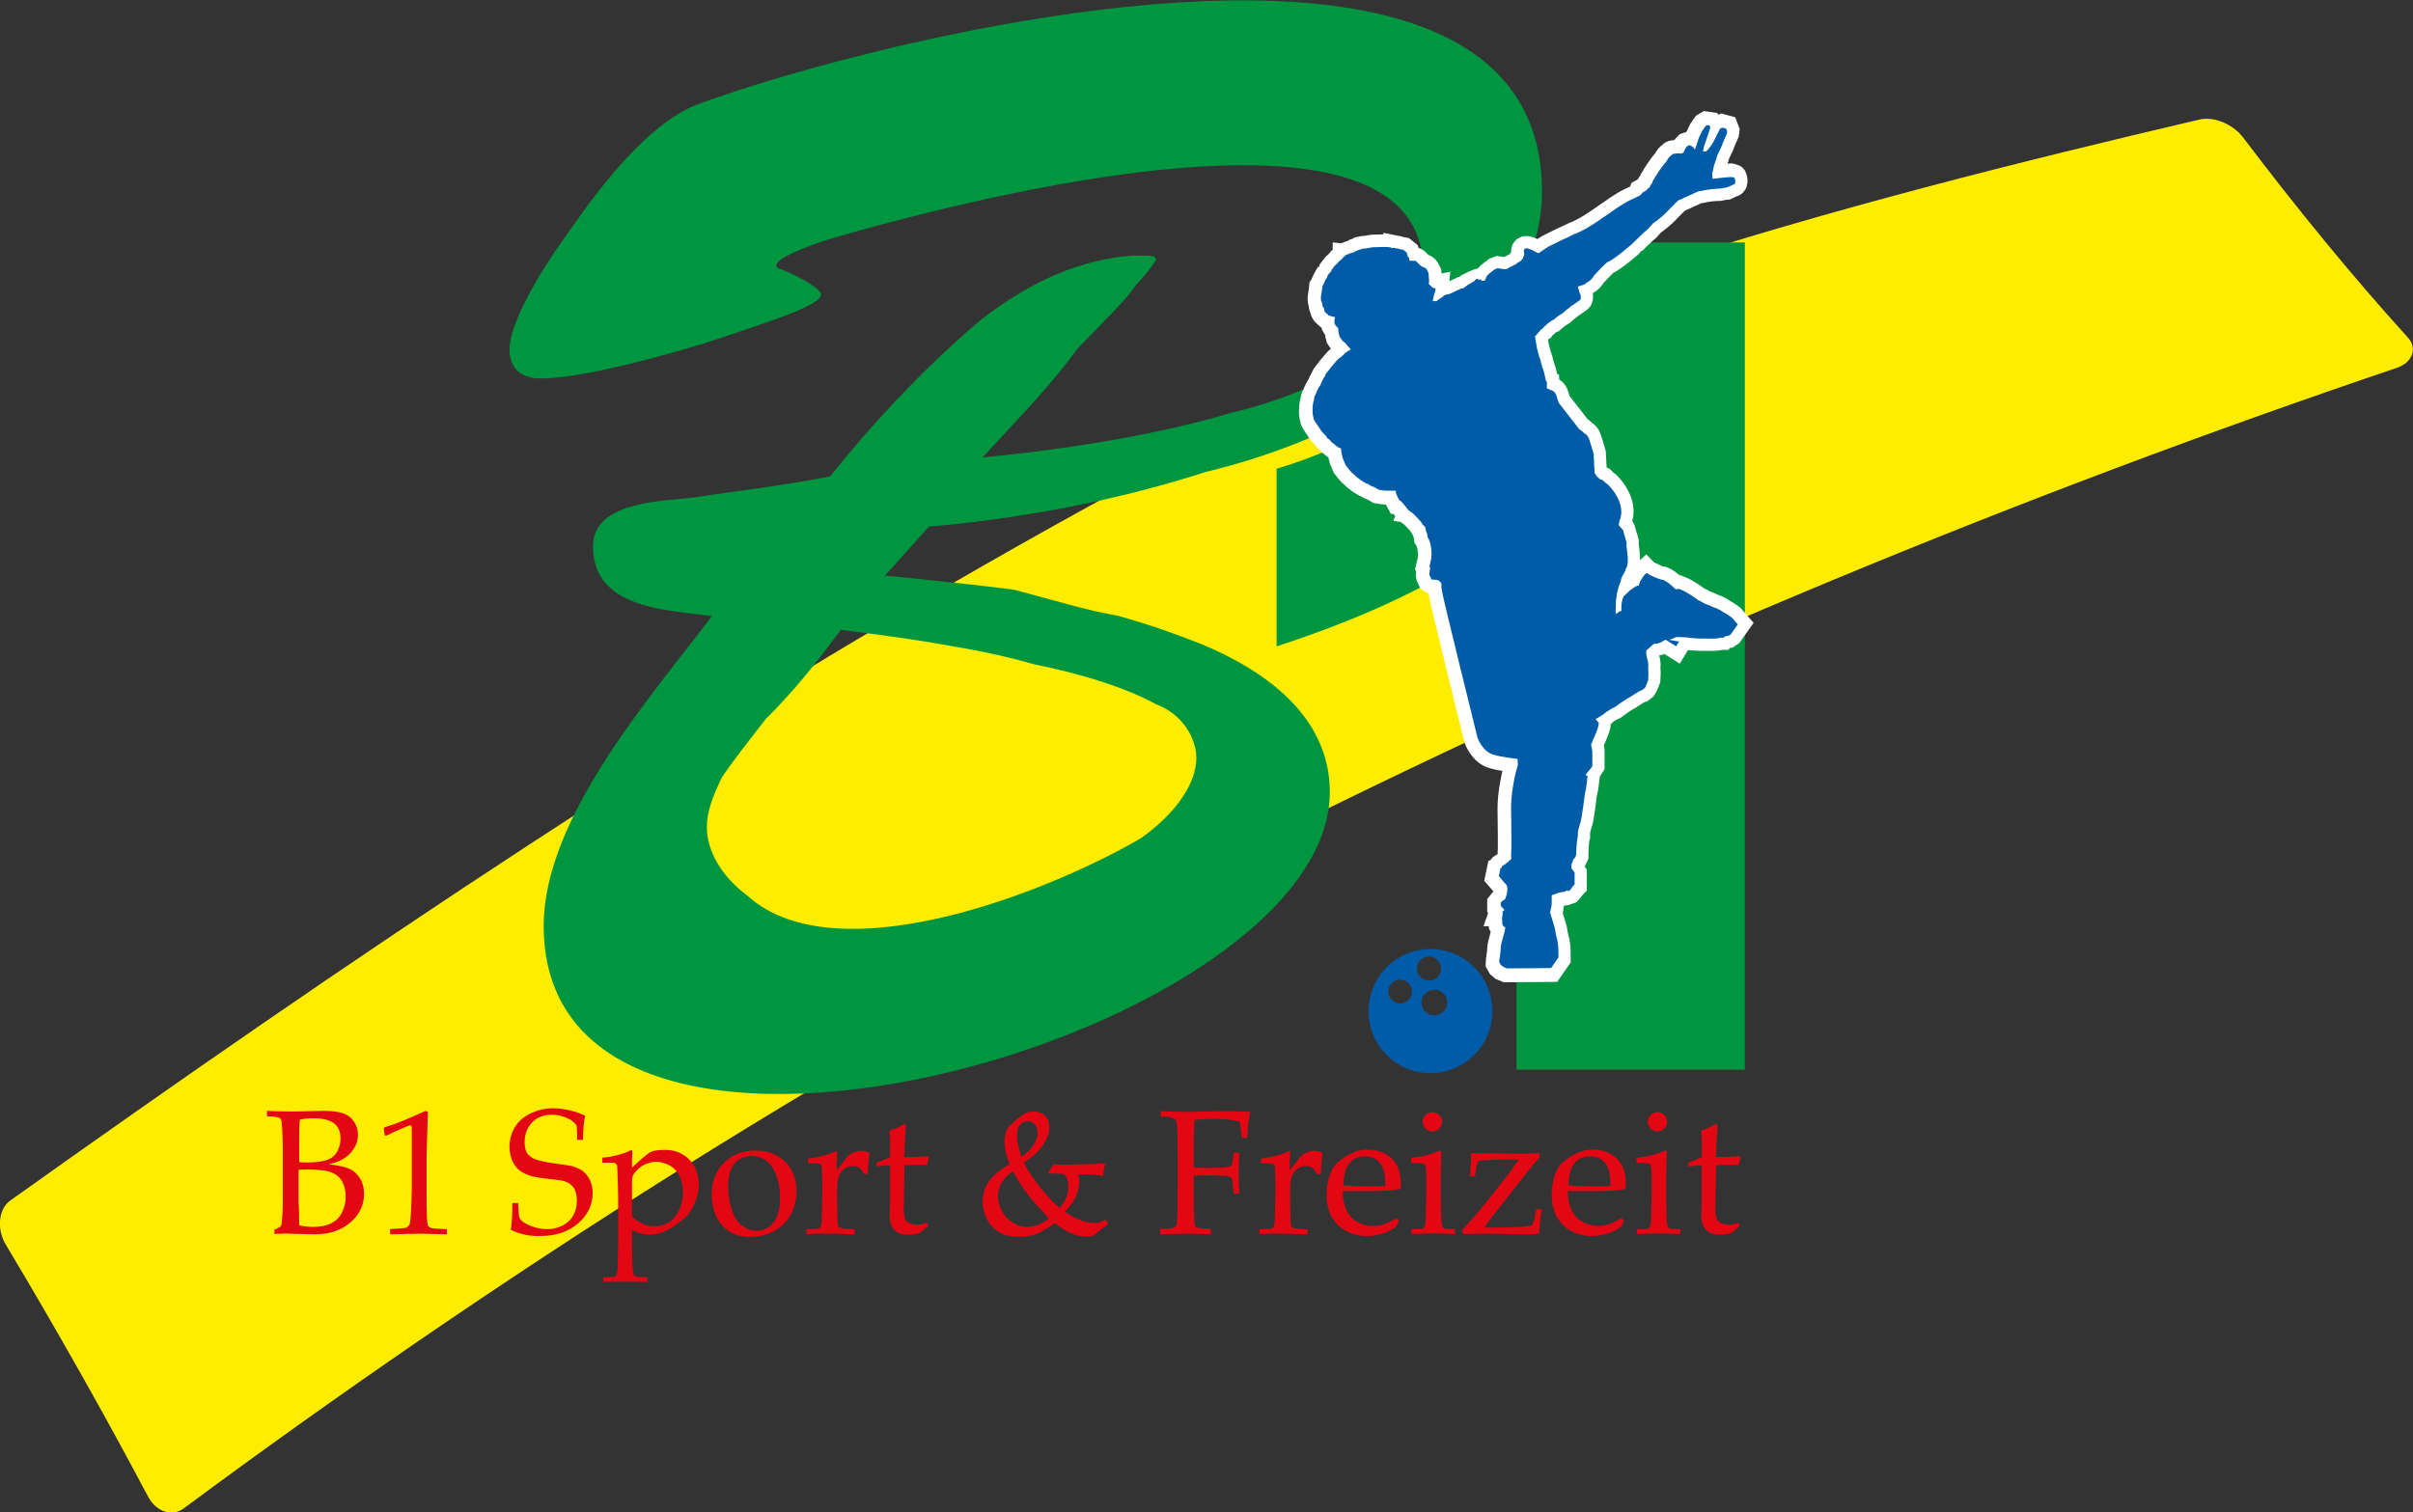
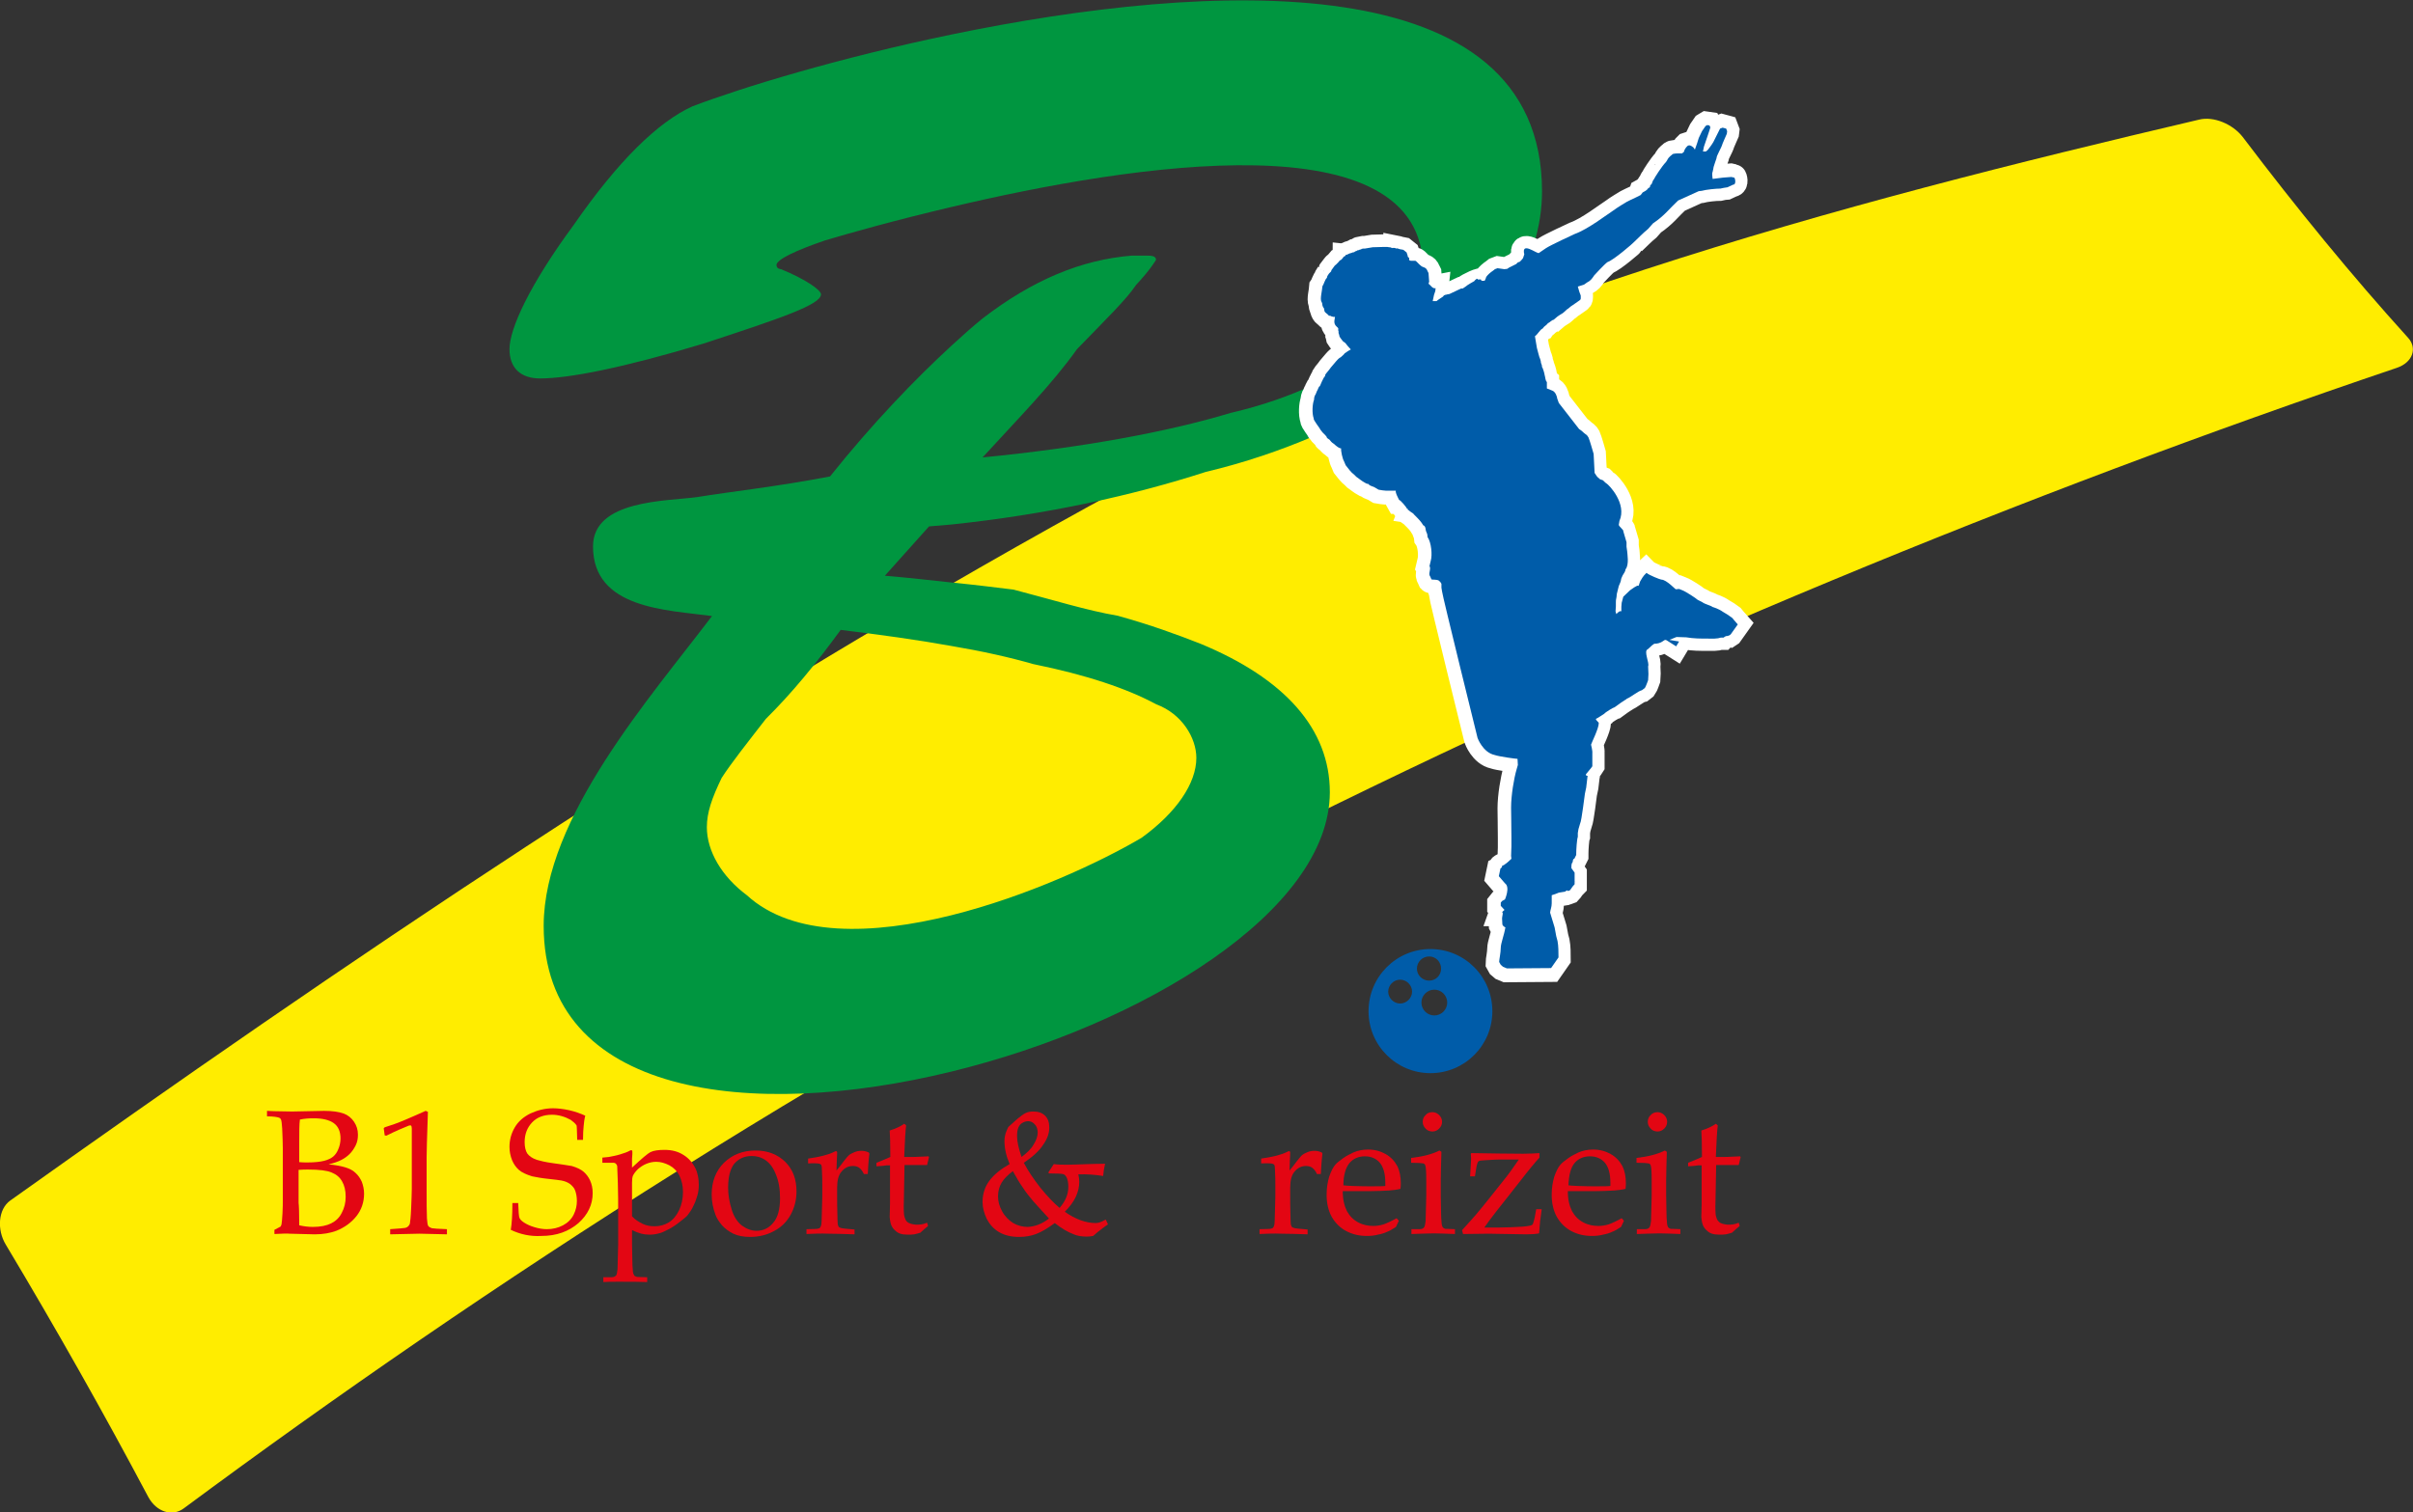
<svg xmlns="http://www.w3.org/2000/svg" version="1.1" id="Ebene_1" x="0px" y="0px" viewBox="0 0 748.3 469.1" style="enable-background:new 0 0 748.3 469.1;" xml:space="preserve">
  <rect x="0" y="0" width="748.3" height="469.1" fill="#333333" stroke="none" />
  <style type="text/css">
	.st0{fill:#FFED00;}
	.st1{fill:#009640;}
	.st2{fill-rule:evenodd;clip-rule:evenodd;fill:#005CA9;}
	.st3{fill-rule:evenodd;clip-rule:evenodd;fill:#009640;}
	.st4{fill:#FFFFFF;}
	.st5{fill:none;stroke:#FFFFFF;stroke-width:8;stroke-miterlimit:3.864;}
	.st6{fill-rule:evenodd;clip-rule:evenodd;fill:#E30613;}
	.st7{fill:#005CA9;}
</style>
  <path class="st0" d="M3.2,372.4c101.5-72.3,213.8-148.8,334.4-215.3C450.7,94.7,570,63.4,682,37.1c4.5-1.1,10.4,1.4,13.5,5.4  c16.8,22.2,33.9,43.1,51.2,62.2c3,3.2,1.6,7.7-3.4,9.4C626.6,153.6,509.1,202,392.2,260.5C262.4,325.7,149.8,399.1,57,467.9  c-3.6,2.7-8.5,1.1-11-3.5C32,438,17.3,412,1.8,386.1C-1,381.5-0.6,375.1,3.2,372.4z" />
-   <path class="st1" d="M541.1,75.2v256.6h-70.8V163.3c-11.8,8.6-23.5,16-34.3,21.2c-10.5,5.2-24.1,10.8-40.1,16v-55.1  c24.4-7.2,42.5-19.8,56.1-30.7c12.8-10.2,23.2-23.1,31-39.5H541.1z" />
  <path class="st2" d="M443.6,294.4c10.6,0,19.2,8.6,19.2,19.3c0,10.6-8.6,19.2-19.2,19.2s-19.2-8.6-19.2-19.2  C424.4,303,433,294.4,443.6,294.4z M434.2,303.9c2,0,3.7,1.7,3.7,3.7c0,2-1.7,3.7-3.7,3.7c-2,0-3.7-1.7-3.7-3.7  C430.5,305.6,432.2,303.9,434.2,303.9z M443.2,296.7c2.1,0,3.7,1.7,3.7,3.8c0,2.1-1.7,3.7-3.7,3.7c-2.1,0-3.8-1.7-3.8-3.7  C439.4,298.4,441.1,296.7,443.2,296.7z M444.8,307c2.2,0,4,1.8,4,4c0,2.2-1.8,4-4,4c-2.2,0-4-1.8-4-4  C440.8,308.8,442.6,307,444.8,307z" />
  <path class="st3" d="M295.1,283.9c23.2-5.8,45.8-16.3,58.9-24c10.8-7.8,17-16.9,17-24.8c0-6.2-4.5-13.7-12.4-16.6  c-9.1-4.9-21.5-9.1-38.2-12.5c-7.3-2.1-15.8-4-25.3-5.6c-10.5-1.9-22.1-3.5-34.4-5c-7.8,10.7-15.3,19.8-23.2,27.6  c-5.9,7.6-10.8,13.8-13.7,18.3c-3,6.2-4.6,10.7-4.6,15.3c0,7.4,4.6,15.3,12.4,21.1C245.9,290.8,270.7,290,295.1,283.9z M295.1,332.4  c-62.4,15.3-126.5,7.6-126.5-45.2c0-33.5,33.3-71.1,52.2-96.1c-14-1.9-36.9-2.2-36.9-21.6c0-14.5,22.9-14,32.3-15.3  c10.4-1.7,24.5-3.2,41.2-6.4c13.1-16.4,26.3-30.1,37.7-40.6c3.4-3.1,6.5-5.9,9.6-8.4c15.6-12,30.6-18.2,46.2-19.5h4.6  c1.3,0,3,0,3,1.3c0,0-1.7,3-6.2,7.8c-3,4.5-9.1,10.4-18.3,19.9c-7.6,10.7-18.2,21.5-29.3,33.6c30.6-3,57-7.8,76.9-13.8  c19.5-4.5,34.8-12.4,44.4-19.9c10.4-6.3,15.3-15.4,15.3-24.8c0-46.7-90-32.5-146.2-19.2c-17.9,4.2-32.3,8.3-39.3,10.4  c-8.8,3-15,5.9-15,7.6c0,1.3,1.4,1.3,1.4,1.3c7.8,3.2,12.4,6.5,12.4,7.8c0,3.2-12.4,7.4-36.5,15.3c-24.8,7.5-41.8,10.8-50.6,10.8  c-6.1,0-9.5-3.3-9.5-9.1c0-6.3,6.2-19.9,19.9-38.5c13.8-19.9,26.1-31.9,36.8-36.8c15.2-5.8,45.6-15.1,80.4-22.3  c79.8-16.5,183.1-22.3,183.1,48.7c0,10.4-3.2,22.9-11.1,32c-7.5,10.7-18.3,21.5-33.6,30.6c-15.3,9.1-35.2,18.6-59.6,24.4  c-22.6,7.3-49.2,13.2-78.8,16.3l-7,0.6l-13.7,15.3c7.2,0.6,14.2,1.4,20.7,2.1c7.1,0.7,13.5,1.5,19.2,2.2c12.3,3.2,22.8,6.5,32.3,8.1  c10.4,2.9,18.3,5.8,25.7,8.7c26.1,10.8,40.1,26.4,40.1,46.1C412.3,282.6,354.5,317.9,295.1,332.4z" />
  <path class="st4" d="M508.8,60.7c-0.5,0.3-3.1,1.5-3.1,1.5l-1.2,0.6c0,0-3.2,1.9-4.2,2.7c-1.9,1.2-7.8,5.8-12,7.3  c0,0-7.6,3.5-8.9,4.4l-2.2,1.5c-0.7,0.2-5.5-3.7-4.5,0.4l-0.4,1.2L472,81l-0.5,0.5l-0.6,0.2l-0.5,0.5l-1,0.5l-1.2,0.6l-0.6,0.4  l-0.9,0.1l-2.1-0.3l-0.8,0.3l-0.5,0.4l-0.7,0.5l-0.6,0.5l-0.5,0.5l-0.4,0.5l-0.2,0.6l-0.3,0.6h-1c0-0.9-4.5,1.4-5,1.9l-0.9,0.6h-0.5  l-3.6,1.7l-0.6,0.1c-0.4,0.2-1,0-1.4,0.7l-0.6,0.4l-0.9,0.1l-0.5,0.4H445h-0.7l0.4-1.9l0.4-1.2l0.1-0.9c-1,0.2-1.4-0.8-2.2-1.4  l0.2-0.6l-0.2-2.7l-0.3-0.6c-0.5-1.4-1.4-1-2.1-1.7c-0.6-0.4-1.4-1.5-1.7-1.5h-1.4l-0.5-0.2v-0.5l-0.4-0.3l-0.1-0.5l-0.2-0.6  l-0.1-0.3l-0.5-0.4l-0.5-0.4l-0.5-0.1l-0.6-0.1l-0.6-0.2l-0.5-0.1c0,0.5,0.1-0.1-0.7-0.1h-0.6c0,0.3,0-0.2-0.9-0.2  c-0.5-0.1-0.5-0.1-1.5-0.1l-3.6,0.1l-2.4,0.4h-0.5l-0.5,0.1c-0.4,0.4-0.4,0-0.9,0.4h-0.3l-0.7,0.4c0-0.5,0,0.3-0.9,0.3l-0.5,0.2  c-0.5,0-1.2,0.6-1.7,0.6c0,0.5-0.7,0.4-0.7,0.7l-0.4,0.5l-0.3,0.3l-0.4,0.2l-0.5,0.6l-0.9,0.9c0.1-0.4-0.4,0.5-1.2,1.5l-0.1,0.4  l-0.4,0.4l-0.5,0.5c0.5-0.4-0.5,0.4-0.5,1.2c-0.6,0.4-0.9,1.9-1.4,2.6c-0.1,1.5-0.8,3.9-0.3,4.8l0.1,0.5l0.1,0.7l0.2,0.6  c0.6,0.4,0.1,1.2,0.8,1.7l0.6,0.5l0.5,0.5c-0.4,0,0.3-0.2,0.6,0.1l0.7,0.2h0.5c0,0.5-0.7,2,0.5,3l0.5,0.5v0.7  c0.1,0.5,0.1-0.4,0.1,0.8l0.2,0.6l0.1,0.5l0.4,0.6l0.3,0.4l0.4,0.5l0.7,0.5l0.8,1l0.9,1c-0.9,0.5-0.9,0.5-1.9,1.2  c-0.4,0.5,0,0.1-1.2,1.2c-0.4,0.2-0.7,0.4-1.4,1.2l-1.7,2c-0.6,0.9-1.4,1.7-1.7,2.2l-0.1,0.5c-0.4,0.4-0.4,0.5-1,1.7l-0.6,1.4  c-0.4,0-0.6,1.2-0.9,1.5l-0.4,1c-0.4,0.5-0.5,1.2-0.5,1.7c-0.5,1.2-0.7,4.2-0.1,5.8c-0.2,0.5,2,3.1,2,3.4l0.4,0.5l0.3,0.4l0.2,0.2  l0.3,0.3l0.4,0.4l0.4,0.5c0,0.4,0.5,0.6,0.9,0.9l0.5,0.6c0.3,0.4,1,0.7,1.2,1c0.7,0.6,1.4,1.1,1.9,1.1c-0.1,0.8,0.4,3.2,0.9,4  l0.5,1.2c1,1.2,1.4,2,2.7,3l0.6,0.6l0.7,0.5c0,0,2.4,1.9,3,1.7l0.2,0.2c0.4,0.5,1.5,0.6,2,1l1,0.6l1.2,0.2l1,0.1h3.2  c-0.4,0.4,1,2.9,1,2.9c0.4,0,2.4,2.4,2.4,2.7c0.7,0.1-0.1,0.5,0.7,0.5c0,0.4,1.4,0.9,1.4,1.2c1.7,1.7,2.2,2.2,3,3.5  c0.4,0,0.7,0.7,0.7,1.2l0.1,0.5l0.4,1l0.1,0.9c1.2,1.7,1.5,5.6,1,7.3l-0.4,1.7c0.6,0.9-0.5,2.4,0.2,3.2l0.4,0.9  c0.1,0.1,0.5,0.1,0.6,0.1c0.4,0,0.1,0,1.2,0.1l0.5,0.2l0.5,0.5l0.3,0.5v1.2l0.2,1.2c0,0.9,11,45.4,11,45.4s1.6,4.5,5.3,5.3  c1.4,0.5,6.6,1.2,7.1,1.2l0.1,1.9l-0.4,1.4c-0.8,2.7-1.7,8-1.7,11.8c0,0.9,0.1,6.1,0.1,9.2v2.9c0,1-0.1,1.9-0.1,2.9l0.1,0.9  c-2,1.9-1.7,1.4-2.4,2c-0.9,0.1-0.1,0.5-1,1l-0.5,2.4l1.9,2.2c1.7,1.2,0,5,0,5l-0.9,0.5l-0.4,0.5v1l1.1,1.2c0.3,0-0.6,0.5-0.7,0.8  c0.5,0,0,1.2,0,1.9l0.1,1.9c0.4,0.9,1.4,1,0.9,1c-0.3,2.1-1.4,4.8-1.4,6.2c0,1.5-0.5,3.7-0.5,4.4l0.5,0.9l0.7,0.6l1.2,0.5l13.7-0.1  l2.3-3.3c0-1.4,0-3.6-0.3-5.1l-0.4-1.5l-0.5-2.7l-1.4-4.6c0.1-1,0.5-1.7,0.5-2.9c0-0.6,0-1.5,0-2.5l1.2-0.4l1-0.4l1.9-0.3l0.6-0.4  c0.4,0,0,0.4,0.9,0c0.5-0.5,0.6-1,1.5-1.9v-3.6l-1-1.4c0-1,0-1.4,0.4-1.9c0.1-0.3,0-1,0.5-1l0.6-1.2v-0.7c0-1.4,0.2-4.6,0.5-5.4  v-1.2l0.2-1.2l0.5-1.7c0.5-0.9,1.4-8.9,1.5-9.3l0.4-1.9l0.4-3.4c0.3-0.5-0.5,0.1-0.5-0.7c0.8-1,1.7-2,2-2.5v-4  c0.1-0.8-0.4-2.7-0.4-2.7c0.2-0.7,2.4-5,2.4-6.7c0-0.3-0.9-0.8-0.9-1.3c0.9-0.4,1.9-1.2,2.6-1.6c0.4-0.5,2.9-2,3.2-2  c3.5-2.6,3.7-2.4,3.7-2.6c1.5-0.6,3.5-2.4,4.8-2.7l0.9-0.7c0.3-0.4,1-2.4,1-2.4l0.1-1.9l-0.1-2.4c0.5-1-1.5-4.8-0.1-5.3l1.3-1.2  l0.7-0.5c2.2,0,3-1.2,3.4-1.2l0.4,0.1l3,1.9l0.9-1.5l-3-0.5l2.2-0.9l3,0.1c2.4,0.4,4.4,0.4,7.1,0.4h1.7l1.1-0.1l0.8-0.2h0.9  c0.4-0.4,0.9-0.5,0.9-0.5c0.9,0-0.1-0.1,0.7-0.1l0.6-0.4l2.2-3.1c-0.9-1-1.7-2-1.7-2l-1.4-1l-1.5-0.9c-1.4-1-2.9-1.4-3.2-1.5  c-0.6-0.5-2.5-0.9-3.2-1.5l-1.4-0.7c-0.5-0.5-3.9-2.7-4.8-3l-1-0.4l-1,0.1c0,0.2-2.9-3-4.5-3c-0.3,0-3.9-1.4-4.6-2.1  c-1.2,1.1-1.5,1.9-2,2.7l-0.4,1.2c-0.3,0.3-0.1,0-0.5,0.1l-0.9,0.5l-1.3,0.9l-2.1,2l-0.5,1.9l-0.1,1.2v1.4h-0.5l-0.7,0.5l-0.3,0.4  l-0.2-0.4l-0.1-0.5c0-0.9,0.1-0.7,0.1-1.5v-1.2c0-0.5,0-0.9,0.2-1.7l0.1-1c0-0.1,0.6-2.4,0.6-2.4c0.2-0.6,0.7-1.4,0.7-2l0.1-0.4  l0.4-0.9c0.4-0.6,0.9-1.4,0.9-1.9c1.2-1.4,0.5-5.1,0.5-5.6l-0.2-1.4v-1.4l-1-3.4c0.2-0.4-1.4-1.5-1.4-2l0.2-1.2  c2.4-5.3-3.2-11.2-4.1-11.7c-0.1,0-0.6-0.5-1-0.9c-1.2-0.5-0.7-0.1-1.2-0.6c-0.6-0.4-0.9-0.9-1.4-1.7l-0.3-5.9  c-0.2-0.7-1.2-4.2-1.6-5.1c-0.6-1-0.6-0.7-1.4-1.4c-0.5-0.5-1-0.9-1.5-1.2l-6.3-8.1l-0.5-1.4c0-0.4-0.5-2.2-1.7-2.5l-1.5-0.6v-2  c-0.5-0.4-0.5-1.7-0.7-2.2c0-0.3-0.6-2.4-0.8-2.4c0-1-0.4-1-0.4-1.9c-0.4-1.5-0.2-0.3-0.7-2.2l-0.5-1.9l-0.6-3.6  c0.9-0.6,1.5-2,2.4-2.4c0.6-0.9,0.9-0.7,1.7-1.7c0.3,0,1.2-1,1.7-1l0.7-0.6c0.5-0.5,1.7-1.2,1.7-1.2c0.4-0.1,1.7-1.4,1.7-1.4  c0.6-0.3,1-0.9,1.9-1.4l2-1.4c0.5-0.3,0.4-0.6,0.4-1.2c0.1-0.4-0.4-1.2-0.5-1.7l-0.4-1.4l1.9-0.6l1-0.7c1-0.5,1.4-1,2.2-2.2  c0,0,3.2-3.5,4.1-4.1c1.9-0.6,8.1-6,8.1-6.1c1.5-1.4,2.9-2.9,4.5-4.2l1.5-1.7c3.7-2.5,5.1-4.6,7.8-7.1c0,0,5.5-2.5,6.4-2.9l0.9-0.1  c1.4-0.4,4.5-0.7,5.8-0.7c0.4-0.1,1.9-0.4,2.2-0.4l1.7-0.8c1.2,0,0.6-2.2,0.4-2.2l-0.9-0.2l-2.6,0.2l-3.2,0.4c0-0.4-0.3-1.6,0-2.2  l0.2-0.9l0.1-0.6c0.4-1.1,0.4-1.4,0.9-2.7c0-0.9,1.5-3.1,1.9-4.6l0.6-1.4l0.7-1.6l0.1-0.8l-0.3-0.8l-1.1-0.3l-0.8,0.3l-2.1,4.2  c-0.7,1.2-1.6,2.2-1.7,2.4l-0.6,0.5c-1.1,0-0.5,0-0.9,0l0.3-1.5c0,0,2-5.8,2-6l-0.3-0.6l-0.7-0.1l-0.5,0.3l-1.1,1.6l-1,2.1l-0.5,1.6  l-0.7,2l-0.5-0.7c-0.9-0.7-1.2-0.7-1.7-0.5l-0.5,0.5c-0.2,0.3-0.5,0.6-0.7,1.4l-0.6,0.5h-0.7c-0.3,0-2.2-0.1-2.4,0.4l-0.5,0.4  l-0.5,0.5c-0.9,1.2,0.1,0-0.9,1.4c-1.2,1.2-3.5,4.8-3.7,5.3c-0.6,0.7-0.5,1.4-0.9,1.7c-0.5,0,0,0.9-0.8,1l-0.4,0.5l-0.5,0.4  l-0.9,0.5L508.8,60.7z" />
  <path class="st5" d="M508.8,60.7c-0.5,0.3-3.1,1.5-3.1,1.5l-1.2,0.6c0,0-3.2,1.9-4.2,2.7c-1.9,1.2-7.8,5.8-12,7.3  c0,0-7.6,3.5-8.9,4.4l-2.2,1.5c-0.7,0.2-5.5-3.7-4.5,0.4l-0.4,1.2L472,81l-0.5,0.5l-0.6,0.2l-0.5,0.5l-1,0.5l-1.2,0.6l-0.6,0.4  l-0.9,0.1l-2.1-0.3l-0.8,0.3l-0.5,0.4l-0.7,0.5l-0.6,0.5l-0.5,0.5l-0.4,0.5l-0.2,0.6l-0.3,0.6h-1c0-0.9-4.5,1.4-5,1.9l-0.9,0.6h-0.5  l-3.6,1.7l-0.6,0.1c-0.4,0.2-1,0-1.4,0.7l-0.6,0.4l-0.9,0.1l-0.5,0.4H445h-0.7l0.4-1.9l0.4-1.2l0.1-0.9c-1,0.2-1.4-0.8-2.2-1.4  l0.2-0.6l-0.2-2.7l-0.3-0.6c-0.5-1.4-1.4-1-2.1-1.7c-0.6-0.4-1.4-1.5-1.7-1.5h-1.4l-0.5-0.2v-0.5l-0.4-0.3l-0.1-0.5l-0.2-0.6  l-0.1-0.3l-0.5-0.4l-0.5-0.4l-0.5-0.1l-0.6-0.1l-0.6-0.2l-0.5-0.1c0,0.5,0.1-0.1-0.7-0.1h-0.6c0,0.3,0-0.2-0.9-0.2  c-0.5-0.1-0.5-0.1-1.5-0.1l-3.6,0.1l-2.4,0.4h-0.5l-0.5,0.1c-0.4,0.4-0.4,0-0.9,0.4h-0.3l-0.7,0.4c0-0.5,0,0.3-0.9,0.3l-0.5,0.2  c-0.5,0-1.2,0.6-1.7,0.6c0,0.5-0.7,0.4-0.7,0.7l-0.4,0.5l-0.3,0.3l-0.4,0.2l-0.5,0.6l-0.9,0.9c0.1-0.4-0.4,0.5-1.2,1.5l-0.1,0.4  l-0.4,0.4l-0.5,0.5c0.5-0.4-0.5,0.4-0.5,1.2c-0.6,0.4-0.9,1.9-1.4,2.6c-0.1,1.5-0.8,3.9-0.3,4.8l0.1,0.5l0.1,0.7l0.2,0.6  c0.6,0.4,0.1,1.2,0.8,1.7l0.6,0.5l0.5,0.5c-0.4,0,0.3-0.2,0.6,0.1l0.7,0.2h0.5c0,0.5-0.7,2,0.5,3l0.5,0.5v0.7  c0.1,0.5,0.1-0.4,0.1,0.8l0.2,0.6l0.1,0.5l0.4,0.6l0.3,0.4l0.4,0.5l0.7,0.5l0.8,1l0.9,1c-0.9,0.5-0.9,0.5-1.9,1.2  c-0.4,0.5,0,0.1-1.2,1.2c-0.4,0.2-0.7,0.4-1.4,1.2l-1.7,2c-0.6,0.9-1.4,1.7-1.7,2.2l-0.1,0.5c-0.4,0.4-0.4,0.5-1,1.7l-0.6,1.4  c-0.4,0-0.6,1.2-0.9,1.5l-0.4,1c-0.4,0.5-0.5,1.2-0.5,1.7c-0.5,1.2-0.7,4.2-0.1,5.8c-0.2,0.5,2,3.1,2,3.4l0.4,0.5l0.3,0.4l0.2,0.2  l0.3,0.3l0.4,0.4l0.4,0.5c0,0.4,0.5,0.6,0.9,0.9l0.5,0.6c0.3,0.4,1,0.7,1.2,1c0.7,0.6,1.4,1.1,1.9,1.1c-0.1,0.8,0.4,3.2,0.9,4  l0.5,1.2c1,1.2,1.4,2,2.7,3l0.6,0.6l0.7,0.5c0,0,2.4,1.9,3,1.7l0.2,0.2c0.4,0.5,1.5,0.6,2,1l1,0.6l1.2,0.2l1,0.1h3.2  c-0.4,0.4,1,2.9,1,2.9c0.4,0,2.4,2.4,2.4,2.7c0.7,0.1-0.1,0.5,0.7,0.5c0,0.4,1.4,0.9,1.4,1.2c1.7,1.7,2.2,2.2,3,3.5  c0.4,0,0.7,0.7,0.7,1.2l0.1,0.5l0.4,1l0.1,0.9c1.2,1.7,1.5,5.6,1,7.3l-0.4,1.7c0.6,0.9-0.5,2.4,0.2,3.2l0.4,0.9  c0.1,0.1,0.5,0.1,0.6,0.1c0.4,0,0.1,0,1.2,0.1l0.5,0.2l0.5,0.5l0.3,0.5v1.2l0.2,1.2c0,0.9,11,45.4,11,45.4s1.6,4.5,5.3,5.3  c1.4,0.5,6.6,1.2,7.1,1.2l0.1,1.9l-0.4,1.4c-0.8,2.7-1.7,8-1.7,11.8c0,0.9,0.1,6.1,0.1,9.2v2.9c0,1-0.1,1.9-0.1,2.9l0.1,0.9  c-2,1.9-1.7,1.4-2.4,2c-0.9,0.1-0.1,0.5-1,1l-0.5,2.4l1.9,2.2c1.7,1.2,0,5,0,5l-0.9,0.5l-0.4,0.5v1l1.1,1.2c0.3,0-0.6,0.5-0.7,0.8  c0.5,0,0,1.2,0,1.9l0.1,1.9c0.4,0.9,1.4,1,0.9,1c-0.3,2.1-1.4,4.8-1.4,6.2c0,1.5-0.5,3.7-0.5,4.4l0.5,0.9l0.7,0.6l1.2,0.5l13.7-0.1  l2.3-3.3c0-1.4,0-3.6-0.3-5.1l-0.4-1.5l-0.5-2.7l-1.4-4.6c0.1-1,0.5-1.7,0.5-2.9c0-0.6,0-1.5,0-2.5l1.2-0.4l1-0.4l1.9-0.3l0.6-0.4  c0.4,0,0,0.4,0.9,0c0.5-0.5,0.6-1,1.5-1.9v-3.6l-1-1.4c0-1,0-1.4,0.4-1.9c0.1-0.3,0-1,0.5-1l0.6-1.2v-0.7c0-1.4,0.2-4.6,0.5-5.4  v-1.2l0.2-1.2l0.5-1.7c0.5-0.9,1.4-8.9,1.5-9.3l0.4-1.9l0.4-3.4c0.3-0.5-0.5,0.1-0.5-0.7c0.8-1,1.7-2,2-2.5v-4  c0.1-0.8-0.4-2.7-0.4-2.7c0.2-0.7,2.4-5,2.4-6.7c0-0.3-0.9-0.8-0.9-1.3c0.9-0.4,1.9-1.2,2.6-1.6c0.4-0.5,2.9-2,3.2-2  c3.5-2.6,3.7-2.4,3.7-2.6c1.5-0.6,3.5-2.4,4.8-2.7l0.9-0.7c0.3-0.4,1-2.4,1-2.4l0.1-1.9l-0.1-2.4c0.5-1-1.5-4.8-0.1-5.3l1.3-1.2  l0.7-0.5c2.2,0,3-1.2,3.4-1.2l0.4,0.1l3,1.9l0.9-1.5l-3-0.5l2.2-0.9l3,0.1c2.4,0.4,4.4,0.4,7.1,0.4h1.7l1.1-0.1l0.8-0.2h0.9  c0.4-0.4,0.9-0.5,0.9-0.5c0.9,0-0.1-0.1,0.7-0.1l0.6-0.4l2.2-3.1c-0.9-1-1.7-2-1.7-2l-1.4-1l-1.5-0.9c-1.4-1-2.9-1.4-3.2-1.5  c-0.6-0.5-2.5-0.9-3.2-1.5l-1.4-0.7c-0.5-0.5-3.9-2.7-4.8-3l-1-0.4l-1,0.1c0,0.2-2.9-3-4.5-3c-0.3,0-3.9-1.4-4.6-2.1  c-1.2,1.1-1.5,1.9-2,2.7l-0.4,1.2c-0.3,0.3-0.1,0-0.5,0.1l-0.9,0.5l-1.3,0.9l-2.1,2l-0.5,1.9l-0.1,1.2v1.4h-0.5l-0.7,0.5l-0.3,0.4  l-0.2-0.4l-0.1-0.5c0-0.9,0.1-0.7,0.1-1.5v-1.2c0-0.5,0-0.9,0.2-1.7l0.1-1c0-0.1,0.6-2.4,0.6-2.4c0.2-0.6,0.7-1.4,0.7-2l0.1-0.4  l0.4-0.9c0.4-0.6,0.9-1.4,0.9-1.9c1.2-1.4,0.5-5.1,0.5-5.6l-0.2-1.4v-1.4l-1-3.4c0.2-0.4-1.4-1.5-1.4-2l0.2-1.2  c2.4-5.3-3.2-11.2-4.1-11.7c-0.1,0-0.6-0.5-1-0.9c-1.2-0.5-0.7-0.1-1.2-0.6c-0.6-0.4-0.9-0.9-1.4-1.7l-0.3-5.9  c-0.2-0.7-1.2-4.2-1.6-5.1c-0.6-1-0.6-0.7-1.4-1.4c-0.5-0.5-1-0.9-1.5-1.2l-6.3-8.1l-0.5-1.4c0-0.4-0.5-2.2-1.7-2.5l-1.5-0.6v-2  c-0.5-0.4-0.5-1.7-0.7-2.2c0-0.3-0.6-2.4-0.8-2.4c0-1-0.4-1-0.4-1.9c-0.4-1.5-0.2-0.3-0.7-2.2l-0.5-1.9l-0.6-3.6  c0.9-0.6,1.5-2,2.4-2.4c0.6-0.9,0.9-0.7,1.7-1.7c0.3,0,1.2-1,1.7-1l0.7-0.6c0.5-0.5,1.7-1.2,1.7-1.2c0.4-0.1,1.7-1.4,1.7-1.4  c0.6-0.3,1-0.9,1.9-1.4l2-1.4c0.5-0.3,0.4-0.6,0.4-1.2c0.1-0.4-0.4-1.2-0.5-1.7l-0.4-1.4l1.9-0.6l1-0.7c1-0.5,1.4-1,2.2-2.2  c0,0,3.2-3.5,4.1-4.1c1.9-0.6,8.1-6,8.1-6.1c1.5-1.4,2.9-2.9,4.5-4.2l1.5-1.7c3.7-2.5,5.1-4.6,7.8-7.1c0,0,5.5-2.5,6.4-2.9l0.9-0.1  c1.4-0.4,4.5-0.7,5.8-0.7c0.4-0.1,1.9-0.4,2.2-0.4l1.7-0.8c1.2,0,0.6-2.2,0.4-2.2l-0.9-0.2l-2.6,0.2l-3.2,0.4c0-0.4-0.3-1.6,0-2.2  l0.2-0.9l0.1-0.6c0.4-1.1,0.4-1.4,0.9-2.7c0-0.9,1.5-3.1,1.9-4.6l0.6-1.4l0.7-1.6l0.1-0.8l-0.3-0.8l-1.1-0.3l-0.8,0.3l-2.1,4.2  c-0.7,1.2-1.6,2.2-1.7,2.4l-0.6,0.5c-1.1,0-0.5,0-0.9,0l0.3-1.5c0,0,2-5.8,2-6l-0.3-0.6l-0.7-0.1l-0.5,0.3l-1.1,1.6l-1,2.1l-0.5,1.6  l-0.7,2l-0.5-0.7c-0.9-0.7-1.2-0.7-1.7-0.5l-0.5,0.5c-0.2,0.3-0.5,0.6-0.7,1.4l-0.6,0.5h-0.7c-0.3,0-2.2-0.1-2.4,0.4l-0.5,0.4  l-0.5,0.5c-0.9,1.2,0.1,0-0.9,1.4c-1.2,1.2-3.5,4.8-3.7,5.3c-0.6,0.7-0.5,1.4-0.9,1.7c-0.5,0,0,0.9-0.8,1l-0.4,0.5l-0.5,0.4  l-0.9,0.5L508.8,60.7z" />
  <path class="st6" d="M92.8,380.1c1.3,0.3,2.8,0.5,4.2,0.5c2.4,0,4.3-0.4,5.7-1.1c1.4-0.7,2.6-1.8,3.3-3.3c0.8-1.5,1.2-3.1,1.2-5  c0-1.9-0.4-3.5-1.1-4.7c-0.7-1.3-1.8-2.2-3.3-2.8c-1.4-0.6-3.8-0.9-7.2-0.9c-0.8,0-1.8,0-3,0.1v10.2  C92.7,373.9,92.8,376.3,92.8,380.1z M92.7,360.5c1,0.1,1.9,0.1,2.7,0.1c2.2,0,3.9-0.2,5.1-0.5c1.2-0.3,2.2-0.8,2.8-1.3  c0.7-0.6,1.2-1.3,1.6-2.3c0.4-0.9,0.7-2.1,0.7-3.3c0-2.2-0.7-3.8-2.1-4.8c-1.4-1-3.5-1.5-6.2-1.5c-1.5,0-3,0.1-4.3,0.4  c-0.2,1.5-0.2,3.8-0.2,6.9V360.5z M85.1,382.8v-1.3c1.1-0.6,1.7-0.9,1.9-1c0.1-0.1,0.2-0.4,0.3-0.7c0.1-0.5,0.2-1.7,0.3-3.4  c0.1-1.8,0.1-3.1,0.1-4v-16.2c0-1.8-0.1-3.8-0.2-6.2c-0.1-1.5-0.2-2.4-0.4-2.8c-0.1-0.2-0.3-0.4-0.6-0.5c-0.6-0.2-1.8-0.4-3.7-0.4  v-1.7c0.6,0,1.3,0.1,2.2,0.1l5.6,0.1l9.9-0.2c2.6,0,4.6,0.3,6,0.8c1.4,0.5,2.5,1.4,3.3,2.6c0.8,1.2,1.2,2.5,1.2,4  c0,1.2-0.2,2.3-0.7,3.3c-0.5,1-1.1,1.9-1.9,2.7c-0.8,0.8-1.7,1.4-2.7,1.9c-1,0.5-2.2,0.9-3.8,1.3c2.1,0.2,3.8,0.5,5.1,0.9  c1.3,0.4,2.4,0.9,3.2,1.7c0.9,0.8,1.5,1.7,2,2.8c0.4,1.1,0.7,2.3,0.7,3.7c0,2.6-0.8,5-2.4,7c-1.6,2-3.7,3.5-6.2,4.5  c-1.9,0.7-4.1,1.1-6.7,1.1l-7.8-0.2C89,382.6,87.4,382.7,85.1,382.8z" />
  <path class="st6" d="M119.8,352.3l-0.5-0.1l-0.3-2.2l0.3-0.3c1.9-0.6,4-1.3,6.3-2.3c3.3-1.4,5.5-2.4,6.4-2.8l0.7,0.3  c-0.3,8.2-0.4,12.9-0.4,14.1v10c0,4,0,7,0.1,9c0.1,1.2,0.2,2,0.4,2.3c0.2,0.3,0.6,0.5,1.1,0.7c0.5,0.1,2,0.2,4.7,0.3v1.6  c-4.5-0.1-7.4-0.2-8.5-0.2c-0.9,0-3.9,0.1-9.1,0.2v-1.6c2.7-0.2,4.3-0.3,4.7-0.4c0.4-0.1,0.7-0.3,0.9-0.5c0.2-0.2,0.4-0.5,0.5-0.8  c0.1-0.6,0.3-2.1,0.4-4.8c0.1-2.6,0.2-4.7,0.2-6v-10.6c0-4.3,0-7,0-8.1c0-0.5-0.1-0.8-0.2-0.9c-0.1-0.1-0.2-0.1-0.3-0.1  c-0.2,0-0.6,0.1-1.2,0.4C122.8,350.8,120.8,351.8,119.8,352.3z" />
  <path class="st6" d="M158.4,381.5c0.3-1.7,0.5-4.5,0.5-8.3h1.8c0.1,2.6,0.2,4.2,0.4,4.6c0.2,0.5,0.7,1,1.5,1.5  c0.8,0.5,1.8,1,3.2,1.4c1.3,0.4,2.6,0.6,3.8,0.6c1.8,0,3.5-0.4,5-1.2c1.5-0.8,2.6-1.9,3.3-3.3c0.7-1.4,1-2.8,1-4.3  c0-1.2-0.2-2.2-0.5-3.1c-0.3-0.9-0.9-1.5-1.6-2.1c-0.7-0.5-1.6-0.9-2.7-1.1c-0.7-0.1-2-0.3-4-0.5c-2-0.2-3.7-0.5-5.1-0.8  c-1.9-0.6-3.2-1.2-4.1-2c-0.9-0.8-1.6-1.8-2.1-3c-0.5-1.3-0.8-2.6-0.8-4.1c0-2.1,0.5-4.1,1.6-6c1.1-1.9,2.7-3.3,4.9-4.4  c2.2-1,4.5-1.6,7-1.6c1.5,0,3.2,0.2,5,0.6c1.8,0.4,3.5,1,5,1.7c-0.3,1.1-0.4,2.2-0.5,3.2c-0.1,1-0.2,2.4-0.2,4.3h-1.8  c-0.1-2.8-0.1-4.3-0.2-4.5c-0.4-0.6-1.1-1.2-1.8-1.7c-1.8-1-3.8-1.6-5.8-1.6c-2.6,0-4.7,0.8-6.2,2.4c-1.5,1.6-2.3,3.6-2.3,6.1  c0,1.5,0.3,2.7,0.8,3.5c0.6,0.8,1.5,1.5,3,2c1,0.3,2.6,0.7,4.8,1c2.2,0.3,4.2,0.6,6,0.9c1.7,0.5,2.9,1.1,3.7,1.8  c0.8,0.7,1.5,1.6,2,2.7c0.5,1.1,0.8,2.4,0.8,3.9c0,3.6-1.5,6.7-4.4,9.3c-3,2.6-6.8,4-11.5,4C164.5,383.6,161.3,382.9,158.4,381.5z" />
  <path class="st6" d="M196,377.3c0.9,1,2,1.7,3.2,2.3c1.2,0.6,2.5,0.8,3.8,0.8c1.6,0,3.1-0.4,4.4-1.2c1.3-0.8,2.4-2.1,3.2-3.8  c0.8-1.7,1.2-3.6,1.2-5.6c0-2-0.4-3.6-1.1-5.1c-0.7-1.4-1.8-2.5-3.1-3.2c-1.4-0.7-2.7-1.1-4.1-1.1c-1,0-2,0.2-3,0.6  c-1,0.4-1.9,1-2.7,1.7c-0.8,0.8-1.3,1.5-1.6,2.2c-0.1,0.3-0.2,1-0.2,2V377.3z M186.8,360.7v-1.6c0.3,0,1-0.1,2-0.2  c1-0.2,2.2-0.4,3.5-0.8c1.3-0.4,2.2-0.7,2.9-1.1c0.2-0.1,0.4-0.2,0.5-0.2c0.1,0,0.2,0,0.3,0.1c0.1,0.1,0.1,0.2,0.1,0.5  c0,0.1,0,0.3,0,0.6c0,0.5-0.1,1-0.1,1.4v2.8c3-2.8,4.9-4.4,5.7-4.8c1-0.5,2.5-0.7,4.4-0.7c2.3,0,4.2,0.5,5.9,1.6  c1.6,1,2.8,2.4,3.6,4c0.8,1.6,1.1,3.4,1.1,5.2c0,1.1-0.1,2.2-0.4,3.2c-0.3,1-0.6,2-1,2.8c-0.4,0.9-0.8,1.7-1.3,2.4  c-0.5,0.7-0.9,1.3-1.4,1.7c-0.3,0.2-0.9,0.8-2,1.6c-1,0.8-2.2,1.6-3.4,2.2c-1.2,0.6-2,1-2.5,1.1c-1,0.3-2.1,0.5-3.2,0.5  c-0.9,0-1.8-0.1-2.6-0.3c-0.8-0.2-1.8-0.6-2.9-1.1v4.3c0.1,4.5,0.1,7,0.2,7.5c0,0.9,0.1,1.5,0.3,1.9c0.1,0.2,0.2,0.3,0.3,0.5  c0.2,0.1,0.4,0.2,0.7,0.3c0.2,0,1.2,0.1,3.2,0.1v1.5c-2.2-0.1-5.2-0.1-8.9-0.1c-2,0-3.6,0-4.7,0.1v-1.5l2.6,0c0.4,0,0.7-0.1,0.9-0.2  c0.2-0.1,0.4-0.3,0.5-0.4c0.2-0.4,0.3-1,0.4-1.9c0-0.2,0.1-2.8,0.2-7.7v-9.5c0-3.1,0-6.3-0.1-9.5c-0.1-3.3-0.2-5-0.2-5.3  c-0.1-0.3-0.2-0.5-0.4-0.7c-0.2-0.2-0.4-0.3-0.7-0.3L186.8,360.7z" />
  <path class="st6" d="M225.8,368.5c0,2.2,0.4,4.4,1.1,6.7c0.7,2.3,1.8,3.9,3.2,5c1.4,1,2.9,1.6,4.5,1.6c2.1,0,3.8-0.8,5.2-2.5  c1.4-1.6,2.1-4.2,2.1-7.6c0-2.8-0.4-5.3-1.3-7.4c-0.8-2.1-1.9-3.5-3.2-4.4c-1.3-0.9-2.7-1.3-4.3-1.3c-2.2,0-4,0.8-5.4,2.4  C226.4,362.7,225.8,365.1,225.8,368.5z M220.7,370.5c0-4,1.3-7.3,3.8-9.8c2.6-2.5,5.8-3.8,9.8-3.8c3.8,0,6.8,1.2,9.2,3.5  c2.4,2.4,3.5,5.4,3.5,9.2c0,2.6-0.6,5-1.8,7.2c-1.2,2.2-2.9,3.9-5.2,5.1c-2.2,1.2-4.7,1.8-7.3,1.8c-2.1,0-3.8-0.3-5.3-1  c-1.4-0.7-2.6-1.6-3.5-2.6c-0.9-1.1-1.6-2.1-2-3.2C221.1,374.8,220.7,372.7,220.7,370.5z" />
  <path class="st6" d="M250.1,382.8v-1.5c2,0,3.1-0.1,3.3-0.1c0.3-0.1,0.5-0.1,0.7-0.2c0.2-0.1,0.3-0.3,0.4-0.5  c0.2-0.4,0.3-1.1,0.3-1.9c0.1-4.8,0.2-7.3,0.2-7.5v-3.2c0-1.4,0-3-0.1-4.6c0-1.1-0.1-1.7-0.2-1.9c-0.1-0.2-0.3-0.3-0.6-0.4  c-0.3-0.1-1.4-0.2-3.5-0.1v-1.5c3.6-0.5,6.3-1.2,7.9-2c0.4-0.2,0.6-0.3,0.7-0.3c0.1,0,0.2,0,0.3,0.1c0.1,0.1,0.1,0.2,0.1,0.4  c0,0.1,0,0.3,0,0.4c-0.1,1.1-0.1,2.8-0.2,5.1c0.8-0.9,1.5-1.9,2.2-2.8c0.7-0.9,1.2-1.5,1.5-1.8c0.5-0.5,1.2-0.8,1.9-1.1  c0.7-0.3,1.4-0.4,2.2-0.4c0.8,0,1.5,0.2,2.2,0.5l0.2,0.4c-0.3,2.4-0.4,4.5-0.5,6.3h-1.2c-0.4-0.9-0.9-1.5-1.4-1.9  c-0.5-0.4-1.2-0.6-2-0.6c-1.4,0-2.6,0.6-3.5,1.7c-1,1.1-1.4,2.8-1.4,5.1v2.8c0,1.2,0,3.3,0.1,6.5c0,1.1,0.1,1.8,0.1,2.1  c0.1,0.3,0.2,0.5,0.3,0.7c0.1,0.1,0.3,0.2,0.6,0.3c0.5,0.2,2,0.3,4.3,0.5v1.5c-3.2-0.1-5.8-0.2-8.1-0.2  C254.5,382.6,252.3,382.7,250.1,382.8z" />
  <path class="st6" d="M271.8,361.8v-1.1c1.8-0.7,3.2-1.3,4.3-1.8c0-4.3-0.1-7-0.2-8.2c1.9-0.6,3.4-1.3,4.5-2.1l0.6,0.5  c-0.2,1.5-0.4,4.8-0.6,9.8c1.4,0,2.3,0,2.6,0c0.2,0,1.1,0,2.8-0.1c0.9,0,1.6-0.1,2.1-0.1l0.2,0.2l-0.6,2.5c-1.1,0-2.2,0-3.1,0  c-0.9,0-2.3,0-3.9,0l-0.2,10.9c-0.1,2.7,0,4.3,0.1,4.8c0.1,0.5,0.3,1,0.5,1.4c0.2,0.4,0.6,0.7,1,0.9c0.4,0.2,1.1,0.4,2.1,0.5  c0.7,0,1.3,0,1.8-0.1c0.5-0.1,1-0.2,1.7-0.5l0.3,1c-0.8,0.7-1.7,1.4-2.4,2.1c-0.7,0.2-1.3,0.4-1.9,0.5c-0.6,0.1-1.3,0.1-2,0.1  c-0.9,0-1.7-0.1-2.3-0.3c-0.6-0.2-1.1-0.5-1.5-0.9c-0.5-0.4-0.9-0.9-1.2-1.5c-0.3-0.6-0.5-1.5-0.6-2.8c0-1.2,0.1-2.5,0.1-4  c0-0.3,0-0.6,0-0.9v-11.1h-1.1C273.9,361.7,272.9,361.7,271.8,361.8z" />
  <path class="st6" d="M325.3,378c-2.4-2.6-4-4.4-4.9-5.4c-1.2-1.4-2.3-2.8-3.2-4.2c-1-1.4-2-3.1-3.1-5.1c-1.6,1.2-2.8,2.4-3.5,3.6  c-0.7,1.2-1.1,2.6-1.1,4.2c0,1.6,0.4,3.1,1.3,4.7c0.8,1.5,2,2.7,3.4,3.6c1.4,0.8,2.9,1.2,4.5,1.2C320.9,380.5,323.1,379.7,325.3,378  z M316.8,358.9c1.6-1.2,2.9-2.4,3.7-3.8c0.9-1.4,1.3-2.7,1.3-3.8c0-1-0.3-1.9-0.9-2.5c-0.6-0.7-1.3-1-2-1c-0.7,0-1.3,0.2-1.8,0.5  c-0.6,0.3-1,0.8-1.3,1.5c-0.3,0.7-0.4,1.6-0.4,2.7C315.4,354.1,315.9,356.3,316.8,358.9z M343.6,379.8c-1.3,0.9-2.1,1.5-2.3,1.7  c-0.4,0.3-1.2,0.9-2.3,1.9c-0.6,0.1-1.3,0.2-1.9,0.2c-1.6,0-3-0.2-4.1-0.7c-1.9-0.7-3.9-1.9-5.9-3.5c-2.3,1.7-4.2,2.8-5.8,3.4  c-1.6,0.6-3.3,0.9-5.3,0.9c-2.4,0-4.5-0.5-6.2-1.5c-1.7-1-2.9-2.4-3.8-4.1c-0.8-1.7-1.3-3.5-1.3-5.2c0-2.5,0.7-4.7,2.1-6.6  c1.4-1.9,3.5-3.6,6.3-5.2c-1.1-2.6-1.6-4.9-1.6-7.1c0-1.1,0.2-2.1,0.6-3.1c0.3-0.7,0.5-1.2,0.7-1.4c0.2-0.2,1.2-1.1,2.8-2.5  c1-0.8,1.8-1.4,2.4-1.7c0.8-0.4,1.6-0.5,2.5-0.5c1.5,0,2.7,0.4,3.6,1.3c0.9,0.9,1.3,2.1,1.3,3.7c0,1.7-0.6,3.5-1.9,5.3  c-1.2,1.9-3.2,3.7-6,5.6c1.3,2.5,3,5,5.1,7.7c2.2,2.7,4.2,4.8,6,6.3c1.8-2.1,2.7-4.2,2.7-6.5c0-1.3-0.2-2.4-0.6-3.1  c-0.3-0.5-0.6-0.8-1.1-0.9c-0.3-0.1-1.7-0.2-4.3-0.2l-0.2-0.3l1.7-2.6c1.2,0.2,2.6,0.2,4.4,0.2c1.1,0,3.3-0.1,6.6-0.2  c0.9,0,2.5-0.1,4.9-0.1c-0.3,1.3-0.5,2.6-0.6,3.8c-2.5-0.4-5-0.6-7.7-0.5c0.2,0.8,0.3,1.6,0.3,2.3c0,1.6-0.4,3.2-1.1,4.7  c-0.7,1.5-1.8,3-3.4,4.6c3.3,2.3,6.5,3.5,9.6,3.5c0.5,0,0.9-0.1,1.2-0.2c0.4-0.1,1-0.4,1.9-0.9L343.6,379.8z" />
-   <path class="st6" d="M360,346.4v-1.7c2.7,0.1,5,0.2,6.9,0.2c1.3,0,3.7,0,7.2-0.1c3.5-0.1,5.8-0.1,7-0.1c1.3,0,2.5,0,3.6,0.1  c1.1,0,2.1,0.1,3,0.1c-0.4,1.5-0.7,4.2-0.9,8.1h-1.7c-0.2-2.2-0.4-3.8-0.7-5c-0.9-0.3-2.1-0.6-3.5-0.7c-1.4-0.2-2.9-0.2-4.8-0.2  c-1.8,0-3.7,0.1-5.6,0.3c-0.1,1-0.2,1.9-0.2,2.7c0,0.5-0.1,2.5-0.1,6.1v6c2,0.1,3.8,0.1,5.3,0.1c2.3,0,4.1-0.1,5.4-0.3  c0.5-0.1,0.8-0.2,1-0.4c0.2-0.2,0.3-1,0.5-2.3l0.2-1.7h1.7l-0.2,6.1l0.2,6.6h-1.7l-0.2-1.7c-0.2-2-0.3-3-0.4-3.1  c-0.1-0.2-0.5-0.4-1-0.6c-1-0.2-3.3-0.3-6.9-0.3c-1.3,0-2.6,0-3.9,0.1v5.4c0,2.4,0,4.8,0.1,7.1c0,1.7,0.2,2.7,0.3,3  c0.2,0.3,0.6,0.6,1,0.7c0.5,0.1,1.8,0.2,3.9,0.3v1.7c-2.3-0.1-4.5-0.2-6.8-0.2c-2,0-5,0.1-8.9,0.2v-1.7c2.1,0,3.4-0.1,3.9-0.3  c0.5-0.2,0.8-0.4,1-0.6c0.2-0.4,0.3-1.2,0.4-2.6c0-0.4,0.1-2.9,0.1-7.6v-12.4c0-2.4,0-4.8-0.1-7.1c-0.1-1.7-0.2-2.7-0.4-3  c-0.2-0.3-0.5-0.6-1-0.7C363.4,346.5,362.1,346.4,360,346.4z" />
  <path class="st6" d="M390.6,382.8v-1.5c2,0,3.1-0.1,3.3-0.1c0.3-0.1,0.5-0.1,0.7-0.2c0.2-0.1,0.3-0.3,0.4-0.5  c0.2-0.4,0.3-1.1,0.3-1.9c0.1-4.8,0.2-7.3,0.2-7.5v-3.2c0-1.4,0-3-0.1-4.6c0-1.1-0.1-1.7-0.2-1.9c-0.1-0.2-0.3-0.3-0.6-0.4  c-0.3-0.1-1.4-0.2-3.5-0.1v-1.5c3.6-0.5,6.3-1.2,7.9-2c0.4-0.2,0.6-0.3,0.7-0.3c0.1,0,0.2,0,0.3,0.1c0.1,0.1,0.1,0.2,0.1,0.4  c0,0.1,0,0.3,0,0.4c-0.1,1.1-0.1,2.8-0.2,5.1c0.8-0.9,1.5-1.9,2.2-2.8c0.7-0.9,1.2-1.5,1.5-1.8c0.5-0.5,1.2-0.8,1.9-1.1  c0.7-0.3,1.4-0.4,2.2-0.4c0.8,0,1.5,0.2,2.2,0.5l0.2,0.4c-0.3,2.4-0.4,4.5-0.5,6.3h-1.2c-0.4-0.9-0.9-1.5-1.4-1.9  c-0.5-0.4-1.2-0.6-2-0.6c-1.4,0-2.6,0.6-3.5,1.7c-1,1.1-1.4,2.8-1.4,5.1v2.8c0,1.2,0,3.3,0.1,6.5c0,1.1,0.1,1.8,0.1,2.1  c0.1,0.3,0.2,0.5,0.3,0.7c0.1,0.1,0.3,0.2,0.6,0.3c0.5,0.2,2,0.3,4.3,0.5v1.5c-3.2-0.1-5.8-0.2-8.1-0.2  C395,382.6,392.8,382.7,390.6,382.8z" />
  <path class="st6" d="M416.6,367.7c0.5,0.1,1.4,0.1,2.8,0.2c2.7,0.1,4.5,0.1,5.5,0.1c2.4,0,3.9,0,4.7-0.1c0-0.4,0-0.8,0-1  c0-2.8-0.6-4.9-1.7-6.2c-1.1-1.3-2.7-2-4.6-2c-2,0-3.7,0.7-4.9,2.2C417.3,362.3,416.6,364.6,416.6,367.7z M433.8,378.7l-0.9,1.9  c-1.2,0.8-2.1,1.3-2.7,1.5c-0.8,0.4-1.8,0.7-2.9,0.9c-1.1,0.3-2.2,0.4-3.4,0.4c-2.4,0-4.5-0.5-6.4-1.5c-1.9-1-3.4-2.5-4.5-4.4  c-1.1-2-1.6-4.3-1.6-6.9c0-2.1,0.3-3.9,0.8-5.6c0.6-1.7,1.2-2.9,1.9-3.7c0.5-0.6,1.3-1.2,2.4-2c1.1-0.8,2.2-1.3,3.2-1.8  c1.4-0.6,2.9-0.9,4.6-0.9c2,0,3.8,0.5,5.4,1.4c1.6,0.9,2.8,2.2,3.6,3.7c0.8,1.6,1.1,3.4,1.1,5.3c0,0.5,0,1.1-0.1,1.8  c-1.3,0.3-2.4,0.4-3.5,0.5c-1.9,0.1-3.9,0.2-5.8,0.2h-8.6c0,2.6,0.5,4.6,1.3,6.2c0.9,1.6,2,2.7,3.5,3.5c1.5,0.8,3.1,1.1,4.7,1.1  c1.1,0,2.2-0.2,3.2-0.5c1.1-0.4,2.4-1,4-1.9L433.8,378.7z" />
  <path class="st6" d="M437.6,360.7v-1.5c3.5-0.4,6.4-1.1,8.8-2.3l0.6,0.4c-0.1,3.8-0.2,6.7-0.2,8.8v4.9c0.1,4.7,0.1,7.2,0.2,7.5  c0,0.9,0.1,1.5,0.3,2c0.1,0.2,0.2,0.3,0.3,0.4c0.1,0.1,0.4,0.2,0.6,0.3c0.1,0,1.1,0,3,0.1v1.5c-2.7-0.1-4.9-0.2-6.5-0.2  c-1.4,0-3.8,0.1-7,0.2v-1.5l2.6,0c0.4,0,0.7-0.1,0.9-0.2c0.2-0.1,0.4-0.3,0.5-0.5c0.2-0.4,0.3-1,0.4-1.9c0-0.2,0.1-2.8,0.2-7.7v-4.7  c0-2.7-0.1-4.3-0.3-4.8c-0.1-0.3-0.3-0.5-0.6-0.6C440.9,360.8,439.7,360.7,437.6,360.7z M444.2,345c0.8,0,1.5,0.3,2.1,0.9  c0.6,0.6,0.9,1.3,0.9,2.1c0,0.8-0.3,1.5-0.9,2.1c-0.6,0.6-1.3,0.9-2.1,0.9c-0.8,0-1.6-0.3-2.1-0.9c-0.6-0.6-0.9-1.3-0.9-2.1  c0-0.8,0.3-1.6,0.9-2.1C442.6,345.3,443.3,345,444.2,345z" />
  <path class="st6" d="M453.7,382.8l-0.3-1.2c1.8-2,3.3-3.6,4.3-4.8c2.4-2.8,5.5-6.8,9.5-11.8c0.5-0.6,1.8-2.4,3.8-5.3h-6.2  c-0.9,0-2.2,0.1-4.1,0.2c-1.2,0.1-1.9,0.1-2.1,0.3c-0.1,0.1-0.2,0.1-0.3,0.3c-0.1,0.1-0.2,0.6-0.4,1.3l-0.5,3.1h-1.5  c0.2-3.1,0.3-4.8,0.3-5.2c0-0.4,0-1-0.1-1.8l0.2-0.2c6.6,0.1,12,0.2,16,0.2c1.9,0,3.6-0.1,5.1-0.2v1.4c-1.2,1.3-3.3,3.8-6.3,7.7  c-5.8,7.3-9.4,11.9-10.8,14h1.9c1.5,0,3.6,0,6.3-0.1c2.7-0.1,4.7-0.2,6-0.5c0.4-0.1,0.6-0.2,0.7-0.3c0.1-0.1,0.1-0.2,0.2-0.3  c0.4-1.1,0.7-2.6,1-4.5h1.7c-0.3,2.1-0.4,3.4-0.5,3.8c0,0.3-0.1,1.5-0.3,3.7c-1,0.2-2.3,0.3-3.9,0.3l-11.7-0.2L453.7,382.8z" />
  <path class="st6" d="M486.4,367.7c0.5,0.1,1.4,0.1,2.8,0.2c2.7,0.1,4.5,0.1,5.5,0.1c2.4,0,3.9,0,4.7-0.1c0-0.4,0-0.8,0-1  c0-2.8-0.6-4.9-1.7-6.2c-1.1-1.3-2.7-2-4.6-2c-2,0-3.7,0.7-4.9,2.2C487.1,362.3,486.5,364.6,486.4,367.7z M503.6,378.7l-0.9,1.9  c-1.2,0.8-2.1,1.3-2.7,1.5c-0.8,0.4-1.8,0.7-2.9,0.9c-1.1,0.3-2.2,0.4-3.4,0.4c-2.4,0-4.5-0.5-6.4-1.5c-1.9-1-3.4-2.5-4.5-4.4  c-1.1-2-1.6-4.3-1.6-6.9c0-2.1,0.3-3.9,0.8-5.6c0.6-1.7,1.2-2.9,1.9-3.7c0.5-0.6,1.3-1.2,2.4-2c1.1-0.8,2.2-1.3,3.2-1.8  c1.4-0.6,2.9-0.9,4.6-0.9c2,0,3.8,0.5,5.4,1.4c1.6,0.9,2.8,2.2,3.6,3.7c0.8,1.6,1.1,3.4,1.1,5.3c0,0.5,0,1.1-0.1,1.8  c-1.3,0.3-2.4,0.4-3.5,0.5c-1.9,0.1-3.9,0.2-5.8,0.2h-8.6c0,2.6,0.5,4.6,1.3,6.2c0.9,1.6,2,2.7,3.5,3.5c1.5,0.8,3.1,1.1,4.7,1.1  c1.1,0,2.2-0.2,3.2-0.5c1.1-0.4,2.4-1,4-1.9L503.6,378.7z" />
  <path class="st6" d="M507.5,360.7v-1.5c3.5-0.4,6.4-1.1,8.8-2.3l0.6,0.4c-0.1,3.8-0.2,6.7-0.2,8.8v4.9c0.1,4.7,0.1,7.2,0.2,7.5  c0,0.9,0.1,1.5,0.3,2c0.1,0.2,0.2,0.3,0.3,0.4c0.1,0.1,0.4,0.2,0.6,0.3c0.1,0,1.1,0,3,0.1v1.5c-2.7-0.1-4.9-0.2-6.5-0.2  c-1.4,0-3.8,0.1-7,0.2v-1.5l2.6,0c0.4,0,0.7-0.1,0.9-0.2c0.2-0.1,0.4-0.3,0.5-0.5c0.2-0.4,0.3-1,0.4-1.9c0-0.2,0.1-2.8,0.2-7.7v-4.7  c0-2.7-0.1-4.3-0.3-4.8c-0.1-0.3-0.3-0.5-0.6-0.6C510.8,360.8,509.6,360.7,507.5,360.7z M514,345c0.8,0,1.5,0.3,2.1,0.9  c0.6,0.6,0.9,1.3,0.9,2.1c0,0.8-0.3,1.5-0.9,2.1c-0.6,0.6-1.3,0.9-2.1,0.9c-0.8,0-1.6-0.3-2.1-0.9c-0.6-0.6-0.9-1.3-0.9-2.1  c0-0.8,0.3-1.6,0.9-2.1C512.4,345.3,513.2,345,514,345z" />
  <path class="st6" d="M523.5,361.8v-1.1c1.8-0.7,3.2-1.3,4.3-1.8c0-4.3-0.1-7-0.2-8.2c1.9-0.6,3.4-1.3,4.5-2.1l0.6,0.5  c-0.2,1.5-0.4,4.8-0.6,9.8c1.4,0,2.3,0,2.6,0c0.2,0,1.1,0,2.8-0.1c0.9,0,1.6-0.1,2.1-0.1l0.2,0.2l-0.6,2.5c-1.1,0-2.2,0-3.1,0  c-0.9,0-2.3,0-3.9,0l-0.2,10.9c-0.1,2.7,0,4.3,0.1,4.8c0.1,0.5,0.3,1,0.5,1.4c0.3,0.4,0.6,0.7,1,0.9c0.4,0.2,1.1,0.4,2.1,0.5  c0.7,0,1.3,0,1.8-0.1c0.5-0.1,1-0.2,1.7-0.5l0.3,1c-0.8,0.7-1.7,1.4-2.4,2.1c-0.7,0.2-1.3,0.4-1.9,0.5c-0.6,0.1-1.3,0.1-2,0.1  c-0.9,0-1.7-0.1-2.3-0.3c-0.6-0.2-1.1-0.5-1.5-0.9c-0.5-0.4-0.9-0.9-1.2-1.5c-0.3-0.6-0.5-1.5-0.6-2.8c0-1.2,0.1-2.5,0.1-4  c0-0.3,0-0.6,0-0.9v-11.1h-1.1C525.6,361.7,524.6,361.7,523.5,361.8z" />
  <path class="st7" d="M508.8,60.5c-0.5,0.3-3.1,1.5-3.1,1.5l-1.2,0.6c0,0-3.2,1.9-4.2,2.7c-1.9,1.2-7.8,5.8-12,7.3  c0,0-7.6,3.5-8.9,4.4l-2.2,1.5c-0.7,0.2-5.5-3.7-4.5,0.4l-0.4,1.2l-0.5,0.6l-0.5,0.5l-0.6,0.2l-0.5,0.5l-1,0.5l-1.2,0.6l-0.6,0.4  l-0.9,0.1l-2.1-0.3l-0.8,0.3l-0.5,0.4l-0.7,0.5l-0.6,0.5l-0.5,0.5l-0.4,0.5l-0.2,0.6l-0.3,0.6h-1c0-0.9-1.1,0-1.2-0.6  c-0.5,0-0.4,0.1-0.6,0.1c1.2-0.4,0-0.1-0.4,0.6c0,0-2.2,1.2-2.7,1.7l-0.9,0.6h-0.5l-3.6,1.7l-0.6,0.1c-0.4,0.2-1,0-1.4,0.7l-0.6,0.4  L446,93l-0.5,0.4H445h-0.7l0.4-1.9l0.4-1.2l0.1-0.9c-1,0.2-1.4-0.8-2.2-1.4l0.2-0.6l-0.2-2.7l-0.3-0.6c-0.5-1.4-1.4-1-2.1-1.7  c-0.6-0.4-1.4-1.5-1.7-1.5h-1.4l-0.5-0.2V80l-0.4-0.3l-0.1-0.5l-0.2-0.6l-0.1-0.3l-0.5-0.4l-0.5-0.4l-0.5-0.1l-0.6-0.1l-0.6-0.2  l-0.5-0.1c0,0.5,0.1-0.1-0.7-0.1h-0.6c0,0.3,0-0.2-0.9-0.2c-0.5-0.1-0.5-0.1-1.5-0.1l-3.6,0.1l-2.4,0.4h-0.5l-0.5,0.1  c-0.4,0.4-0.4,0-0.9,0.4h-0.3l-0.7,0.4c0-0.5,0,0.3-0.9,0.3l-0.5,0.2c-0.5,0-1.2,0.6-1.7,0.6c0,0.5-0.7,0.4-0.7,0.7l-0.4,0.5  l-0.3,0.3l-0.4,0.2l-0.5,0.6l-0.9,0.9c0.1-0.4-0.4,0.5-1.2,1.5l-0.1,0.4l-0.4,0.4L412,85c0.5-0.4-0.5,0.4-0.5,1.2  c-0.6,0.4-0.9,1.9-1.4,2.6c-0.1,1.5-0.8,3.9-0.3,4.8L410,94l0.1,0.7l0.2,0.6c0.6,0.4,0.1,1.2,0.8,1.7l0.6,0.5l0.5,0.5  c-0.4,0,0.3-0.2,0.6,0.1l0.7,0.2h0.5c0,0.5-0.7,2,0.5,3l0.5,0.5v0.7c0.1,0.5,0.1-0.4,0.1,0.8l0.2,0.6l0.1,0.5l0.4,0.6l0.3,0.4  l0.4,0.5l0.7,0.5l0.8,1l0.9,1c-0.9,0.5-0.9,0.5-1.9,1.2c-0.4,0.5,0,0.1-1.2,1.2c-0.4,0.2-0.7,0.4-1.4,1.2l-1.7,2  c-0.6,0.9-1.4,1.7-1.7,2.2l-0.1,0.5c-0.4,0.4-0.4,0.5-1,1.7l-0.6,1.4c-0.4,0-0.6,1.2-0.9,1.5l-0.4,1c-0.4,0.5-0.5,1.2-0.5,1.7  c-0.5,1.2-0.7,4.2-0.1,5.8c-0.2,0.5,2,3.1,2,3.4l0.4,0.5l0.3,0.4l0.2,0.2l0.3,0.3l0.4,0.4l0.4,0.5c0,0.4,0.5,0.6,0.9,0.9l0.5,0.6  c0.3,0.4,1,0.7,1.2,1c0.7,0.6,1.4,1.1,1.9,1.1c-0.1,0.8,0.4,3.2,0.9,4l0.5,1.2c1,1.2,1.4,2,2.7,3l0.6,0.6l0.7,0.5c0,0,2.4,1.9,3,1.7  l0.2,0.2c0.4,0.5,1.5,0.6,2,1l1,0.6l1.2,0.2l1,0.1h3.2c-0.4,0.4,1,2.9,1,2.9c0.4,0,2.4,2.4,2.4,2.7c0.7,0.1-0.1,0.5,0.7,0.5  c0,0.4,1.4,0.9,1.4,1.2c1.7,1.7,2.2,2.2,3,3.5c0.4,0,0.7,0.7,0.7,1.2l0.1,0.5l0.4,1l0.1,0.9c1.2,1.7,1.5,5.6,1,7.3l-0.4,1.7  c0.6,0.9-0.5,2.4,0.2,3.2l0.4,0.9c0.1,0.1,0.5,0.1,0.6,0.1c0.4,0,0.1,0,1.2,0.1l0.5,0.2l0.5,0.5l0.3,0.5v1.2l0.2,1.2  c0,0.9,11,45.4,11,45.4s1.6,4.5,5.3,5.3c1.4,0.5,6.6,1.2,7.1,1.2l0.1,1.9l-0.4,1.4c-0.8,2.7-1.7,8-1.7,11.8c0,0.9,0.1,6.1,0.1,9.2  v2.9c0,1-0.1,1.9-0.1,2.9l0.1,0.9c-2,1.9-1.7,1.4-2.4,2c-0.9,0.1-0.1,0.5-1,1l-0.5,2.4l1.9,2.2c1.7,1.2,0,5,0,5l-0.9,0.5l-0.4,0.5v1  l1.1,1.2c0.3,0-0.6,0.5-0.7,0.8c0.5,0,0,1.2,0,1.9l0.1,1.9c0.4,0.9,1.4,1,0.9,1c-0.3,2.1-1.4,4.8-1.4,6.2c0,1.5-0.5,3.7-0.5,4.4  l0.5,0.9l0.7,0.6l1.2,0.5l13.7-0.1l2.3-3.3c0-1.4,0-3.6-0.3-5.1l-0.4-1.5l-0.5-2.7l-1.4-4.6c0.1-1,0.5-1.7,0.5-2.9  c0-0.6,0-1.5,0-2.5l1.2-0.4l1-0.4l1.9-0.3l0.6-0.4c0.4,0,0,0.4,0.9,0c0.5-0.5,0.6-1,1.5-1.9v-3.6l-1-1.4c0-1,0-1.4,0.4-1.9  c0.1-0.3,0-1,0.5-1l0.6-1.2V265c0-1.4,0.2-4.6,0.5-5.4v-1.2l0.2-1.2l0.5-1.7c0.5-0.9,1.4-8.9,1.5-9.3l0.4-1.9l0.4-3.4  c0.3-0.5-0.5,0.1-0.5-0.7c0.8-1,1.7-2,2-2.5v-4c0.1-0.8-0.4-2.7-0.4-2.7c0.2-0.7,2.4-5,2.4-6.7c0-0.3-0.9-0.8-0.9-1.3  c0.9-0.4,1.9-1.2,2.6-1.6c0.4-0.5,2.9-2,3.2-2c3.5-2.6,3.7-2.4,3.7-2.6c1.5-0.6,3.5-2.4,4.8-2.7l0.9-0.7c0.3-0.4,1-2.4,1-2.4  l0.1-1.9l-0.1-2.4c0.5-1-1.5-4.8-0.1-5.3l1.3-1.2l0.7-0.5c2.2,0,3-1.2,3.4-1.2l0.4,0.1l3,1.9l0.9-1.5l-3-0.5l2.2-0.9l3,0.1  c2.4,0.4,4.4,0.4,7.1,0.4h1.7l1.1-0.1l0.8-0.2h0.9c0.4-0.4,0.9-0.5,0.9-0.5c0.9,0-0.1-0.1,0.7-0.1l0.6-0.4l2.2-3.1  c-0.9-1-1.7-2-1.7-2l-1.4-1l-1.5-0.9c-1.4-1-2.9-1.4-3.2-1.5c-0.6-0.5-2.5-0.9-3.2-1.5l-1.4-0.7c-0.5-0.5-3.9-2.7-4.8-3l-1-0.4  l-1,0.1c0,0.2-2.9-3-4.5-3c-0.3,0-3.9-1.4-4.6-2.1c-1.2,1.1-1.5,1.9-2,2.7l-0.4,1.2c-0.3,0.3-0.1,0-0.5,0.1l-0.9,0.5l-1.3,0.9  l-2.1,2l-0.5,1.9l-0.1,1.2v1.4h-0.5l-0.7,0.5l-0.3,0.4l-0.2-0.4l-0.1-0.5c0-0.9,0.1-0.7,0.1-1.5v-1.2c0-0.5,0-0.9,0.2-1.7l0.1-1  c0-0.1,0.6-2.4,0.6-2.4c0.2-0.6,0.7-1.4,0.7-2l0.1-0.4l0.4-0.9c0.4-0.6,0.9-1.4,0.9-1.9c1.2-1.4,0.5-5.1,0.5-5.6l-0.2-1.4v-1.4  l-1-3.4c0.2-0.4-1.4-1.5-1.4-2l0.2-1.2c2.4-5.3-3.2-11.2-4.1-11.7c-0.1,0-0.6-0.5-1-0.9c-1.2-0.5-0.7-0.1-1.2-0.6  c-0.6-0.4-0.9-0.9-1.4-1.7l-0.3-5.9c-0.2-0.7-1.2-4.2-1.6-5.1c-0.6-1-0.6-0.7-1.4-1.4c-0.5-0.5-1-0.9-1.5-1.2l-6.3-8.1l-0.5-1.4  c0-0.4-0.5-2.2-1.7-2.5l-1.5-0.6v-2c-0.5-0.4-0.5-1.7-0.7-2.2c0-0.3-0.6-2.4-0.8-2.4c0-1-0.4-1-0.4-1.9c-0.4-1.5-0.2-0.3-0.7-2.2  l-0.5-1.9l-0.6-3.6c0.9-0.6,1.5-2,2.4-2.4c0.6-0.9,0.9-0.7,1.7-1.7c0.3,0,1.2-1,1.7-1l0.7-0.6c0.5-0.5,1.7-1.2,1.7-1.2  c0.4-0.1,1.7-1.4,1.7-1.4c0.6-0.3,1-0.9,1.9-1.4l2-1.4c0.5-0.3,0.4-0.6,0.4-1.2c0.1-0.4-0.4-1.2-0.5-1.7l-0.4-1.4l1.9-0.6l1-0.7  c1-0.5,1.4-1,2.2-2.2c0,0,3.2-3.5,4.1-4.1c1.9-0.6,8.1-6,8.1-6.1c1.5-1.4,2.9-2.9,4.5-4.2l1.5-1.7c3.7-2.5,5.1-4.6,7.8-7.1  c0,0,5.5-2.5,6.4-2.9l0.9-0.1c1.4-0.4,4.5-0.7,5.8-0.7c0.4-0.1,1.9-0.4,2.2-0.4l1.7-0.8c1.2,0,0.6-2.2,0.4-2.2l-0.9-0.2l-2.6,0.2  l-3.2,0.4c0-0.4-0.3-1.6,0-2.2l0.2-0.9l0.1-0.6c0.4-1.1,0.4-1.4,0.9-2.7c0-0.9,1.5-3.1,1.9-4.6l0.6-1.4l0.7-1.6l0.1-0.8l-0.3-0.8  l-1.1-0.3l-0.8,0.3l-2.1,4.2c-0.7,1.2-1.6,2.2-1.7,2.4l-0.6,0.5c-1.1,0-0.5,0-0.9,0l0.3-1.5c0,0,2-5.8,2-6l-0.3-0.6l-0.7-0.1  l-0.5,0.3l-1.1,1.6l-1,2.1l-0.5,1.6l-0.7,2l-0.5-0.7c-0.9-0.7-1.2-0.7-1.7-0.5l-0.5,0.5c-0.2,0.3-0.5,0.6-0.7,1.4l-0.6,0.5h-0.7  c-0.3,0-2.2-0.1-2.4,0.4l-0.5,0.4l-0.5,0.5c-0.9,1.2,0.1,0-0.9,1.4c-1.2,1.2-3.5,4.8-3.7,5.3c-0.6,0.7-0.5,1.4-0.9,1.7  c-0.5,0,0,0.9-0.8,1l-0.4,0.5l-0.5,0.4l-0.9,0.5L508.8,60.5z" />
</svg>